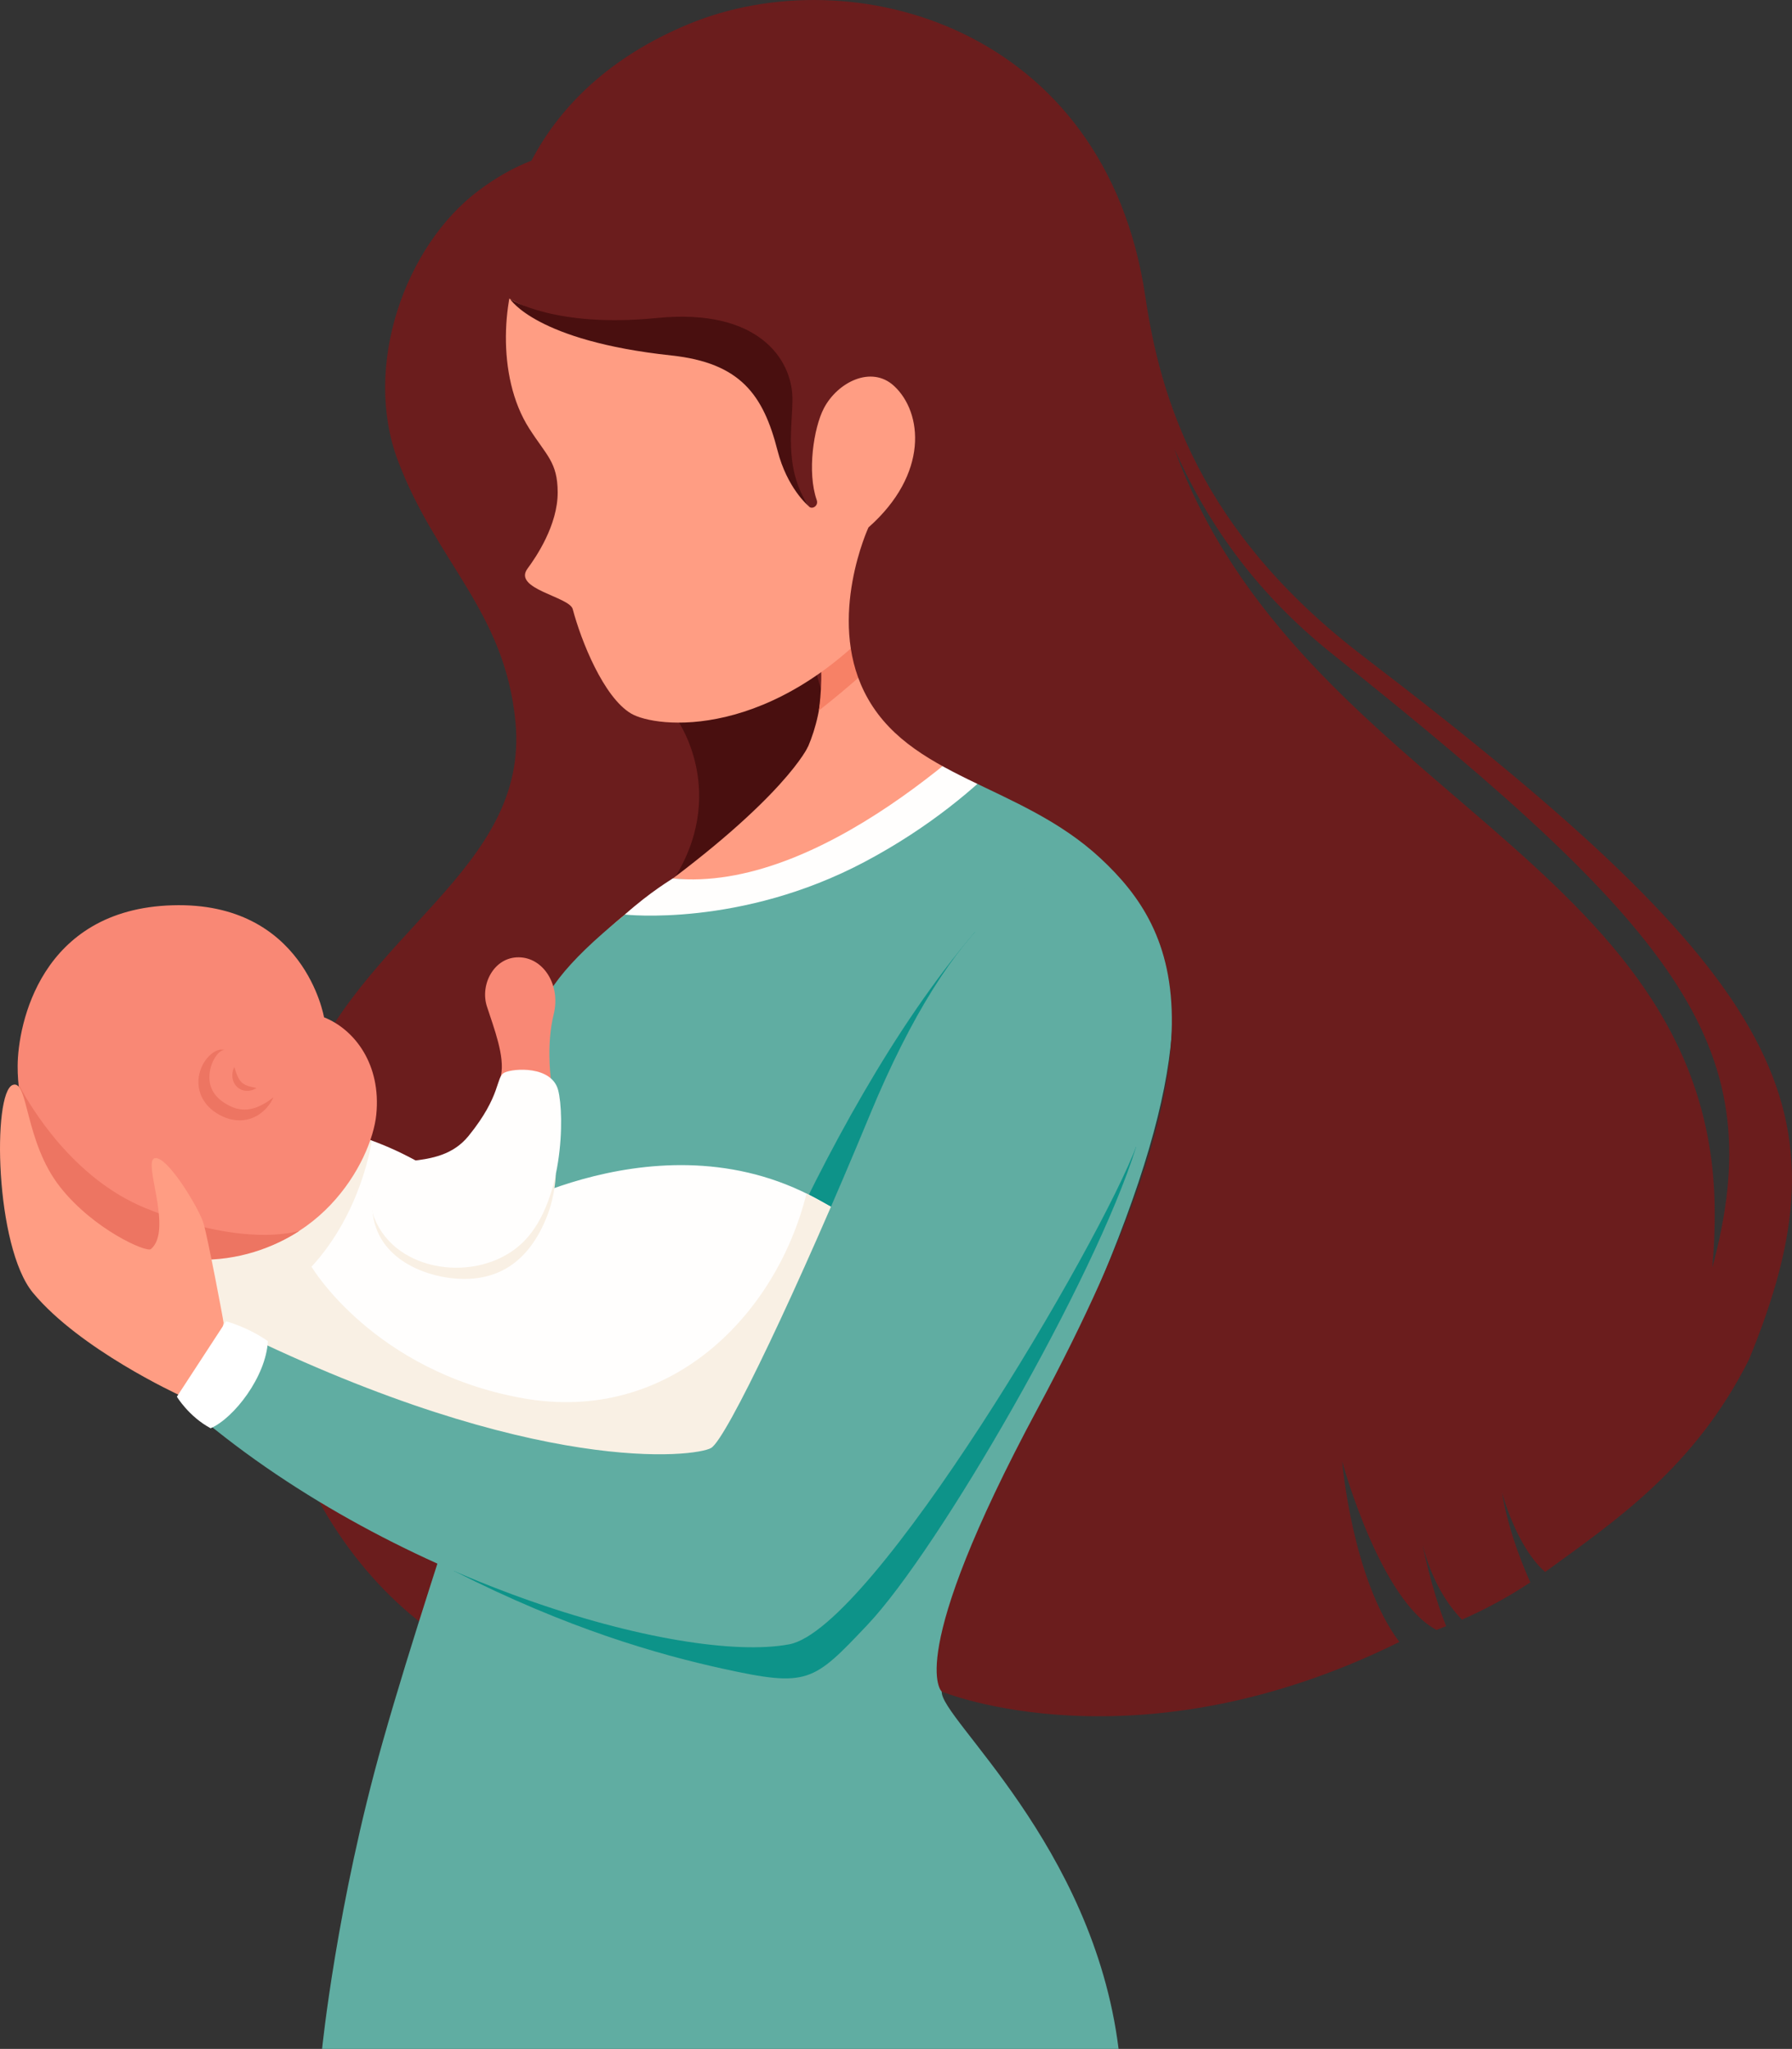
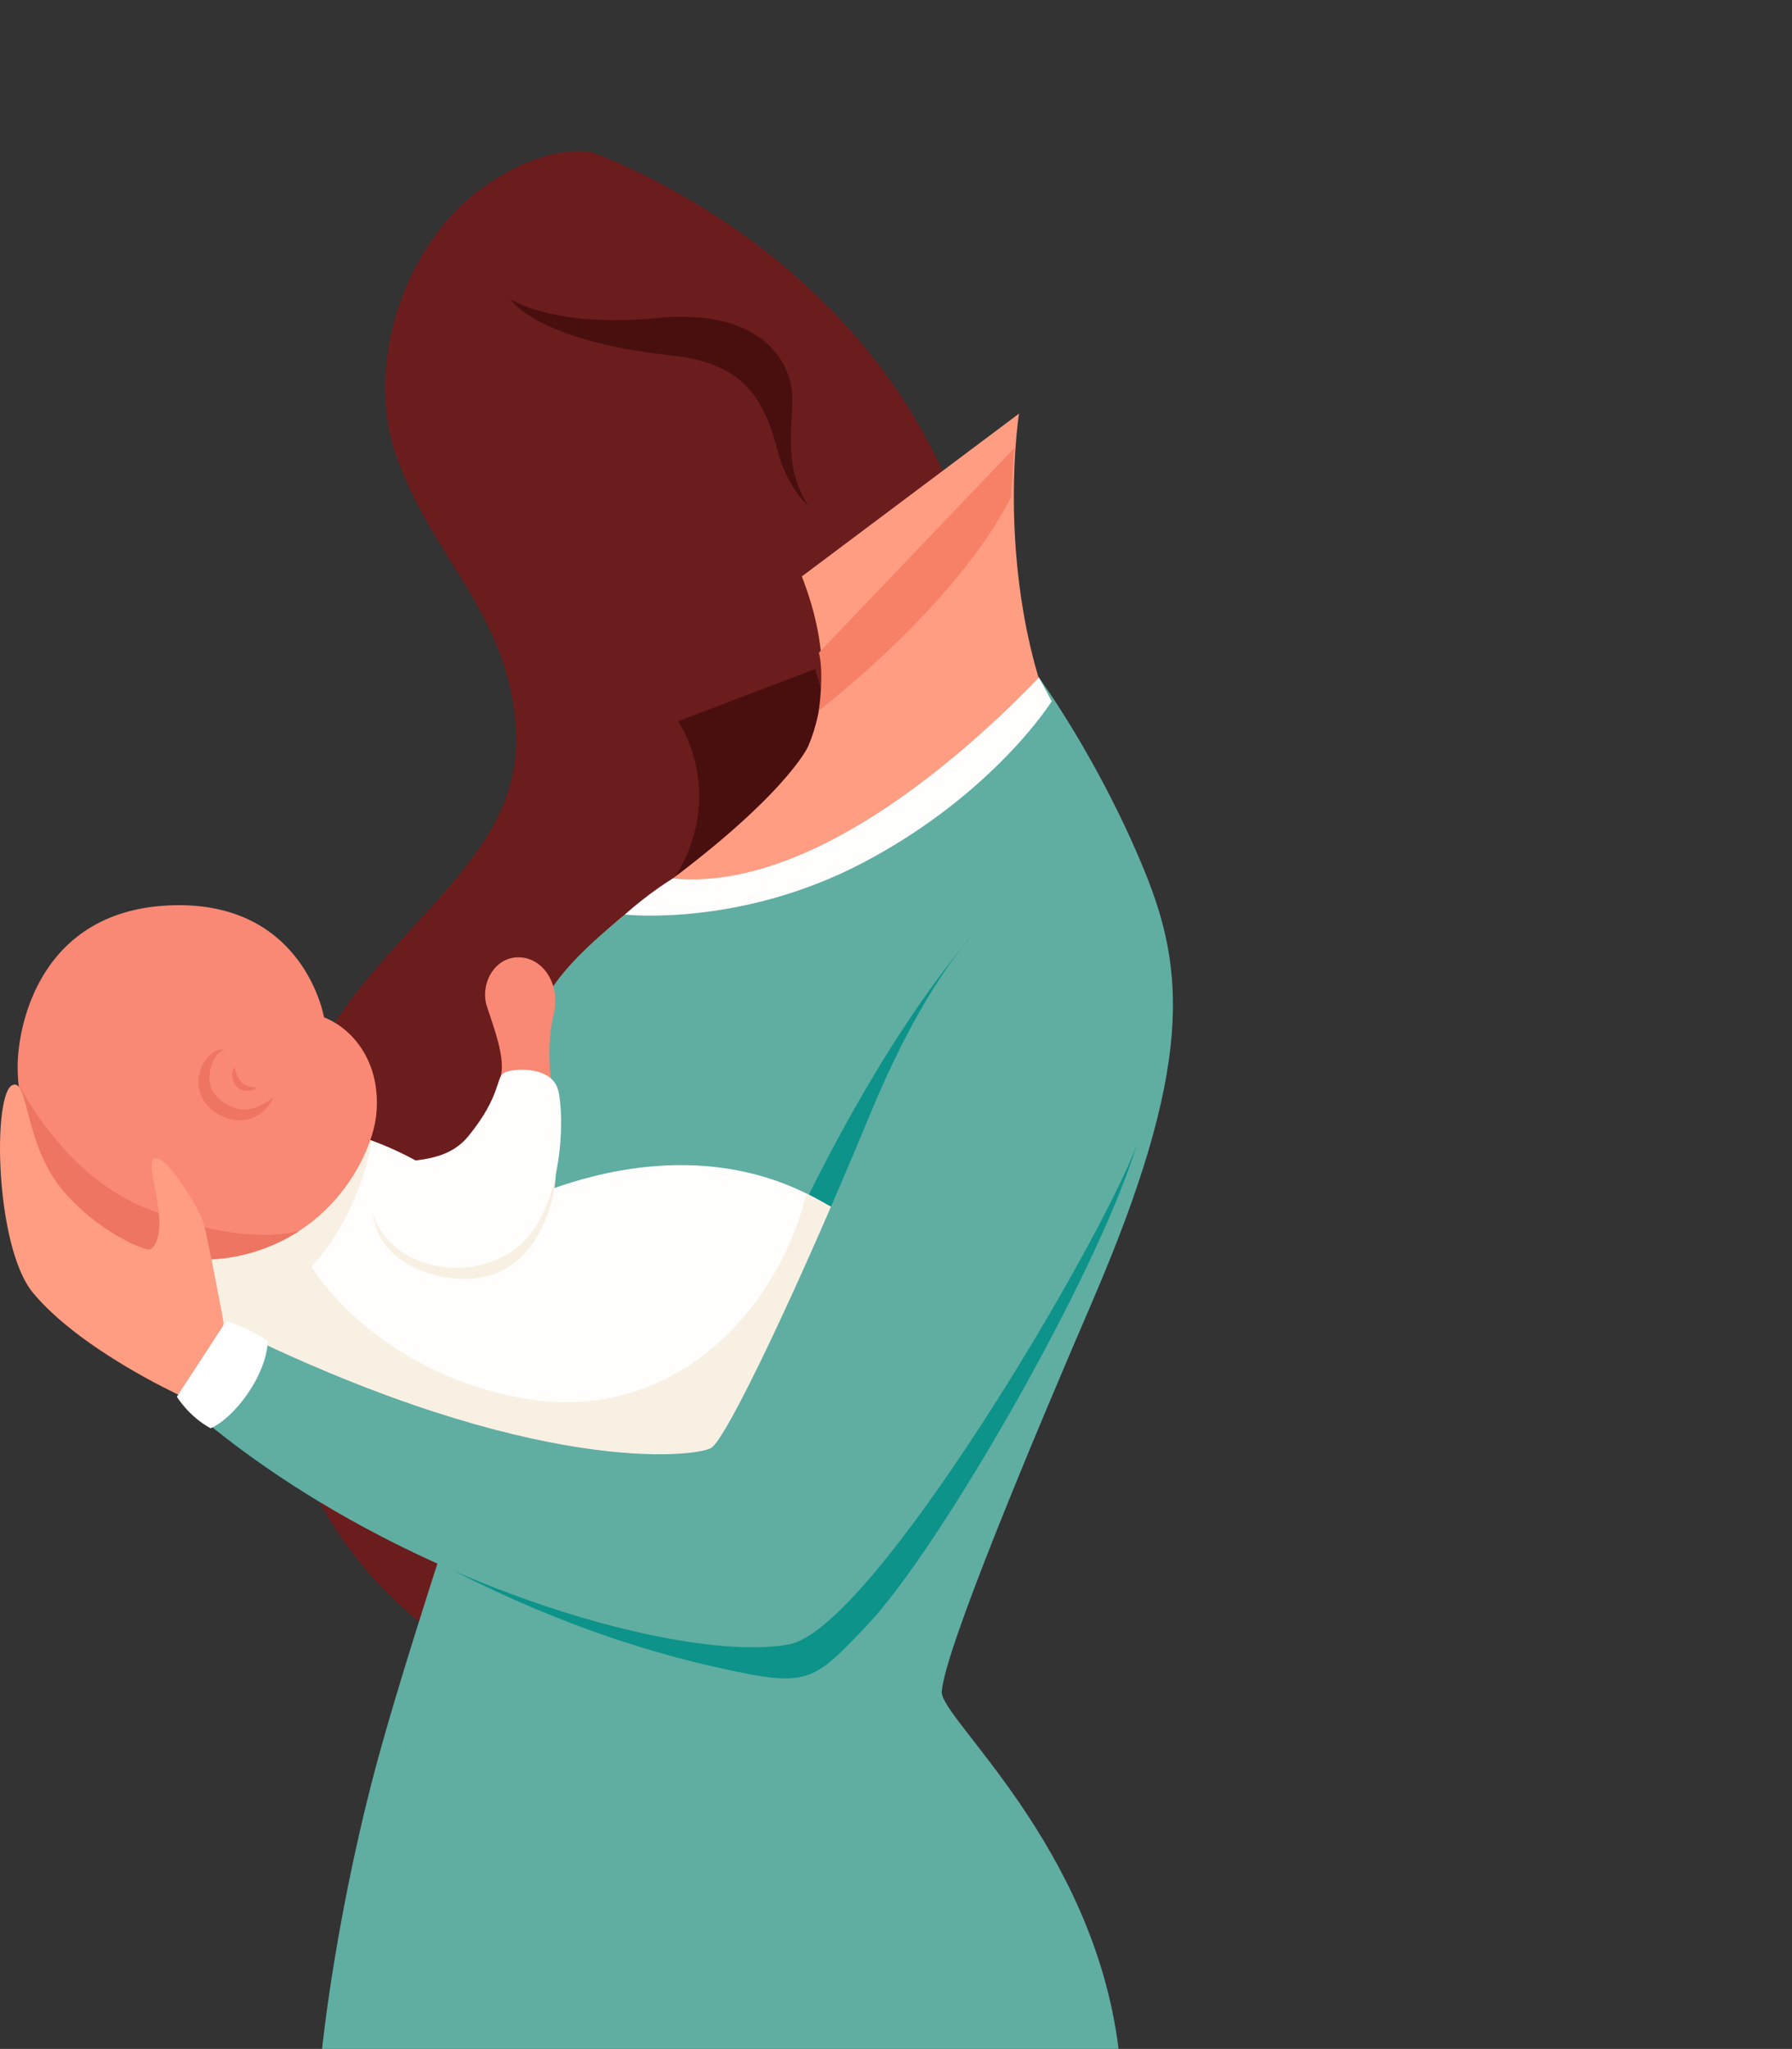
<svg xmlns="http://www.w3.org/2000/svg" width="113.953mm" height="130.312mm" viewBox="0 0 113.953 130.312" version="1.1" id="svg5">
  <rect x="0" y="0" width="113.953" height="130.312" fill="#333333" stroke="none" />
  <defs id="defs2" />
  <g id="layer1" transform="translate(-58.282,-37.644)">
    <path d="m 95.92,47.335 c 0,0 -2.962,-0.739 -7.18,2.411 -4.723,3.527 -7.413,11.204 -5.156,17.194 2.445,6.489 6.805,9.577 7.476,16.618 0.903,9.467 -9.933,13.352 -13.737,23.507 -6.581,17.567 2.244,32.047 11.805,36.26 16.289,7.179 29.038,1.902 29.038,1.902 -8.311,-21.102 2.85,-45.163 3.186,-61.711 C 121.908,56.197 95.92,47.335 95.92,47.335" style="fill:#6b1d1d;fill-opacity:1;fill-rule:nonzero;stroke:none;stroke-width:0.003" id="path45" />
    <path d="m 101.401,83.513 c 0,0 3.554,5.083 -0.91,10.977 l 13.032,-2.259 -3.402,-12.041 -8.721,3.324" style="fill:#490f0f;fill-opacity:1;fill-rule:nonzero;stroke:none;stroke-width:0.003" id="path47" />
    <path d="m 123.08,63.949 c 0,0 -2.127,13.6 4.446,23.96 l -20.332,0.691 c 0,0 5.899,-4.473 2.077,-14.295 l 13.81,-10.356" style="fill:#ff9d83;fill-opacity:1;fill-rule:nonzero;stroke:none;stroke-width:0.003" id="path49" />
    <path d="m 124.348,80.735 c 0,0 2.89,7.279 5.704,14.155 2.497,6.101 1.276,11.88 -3.503,24.092 -4.778,12.212 -8.739,16.606 -9.987,26.694 0,0 -18.537,6.58 -26.984,-8.164 0,0 4.54,-13.855 4.54,-24.308 0,-9.424 -2.952,-12.519 5.415,-18.557 8.676,-6.26 10.135,-9.52 10.135,-9.52 3.398,-0.637 14.68,-4.392 14.68,-4.392" style="fill:#ff9d83;fill-opacity:1;fill-rule:nonzero;stroke:none;stroke-width:0.003" id="path51" />
    <path d="m 127.754,120.392 c 6.441,-14.944 5.886,-21.057 3.303,-27.367 -2.91,-7.111 -6.709,-12.29 -6.709,-12.29 0,0 -11.106,13.976 -23.28,12.781 0,0 -2.148,1.459 -4.477,3.508 -6.265,5.509 -4.482,7.611 -4.482,17.358 0,5.993 -5.832,21.128 -9.488,34.032 -2.938,10.37 -3.858,19.541 -3.858,19.541 h 50.65 c -1.617,-12.976 -11.371,-21.052 -11.245,-22.729 0.2,-2.659 5.716,-15.852 9.588,-24.835" style="fill:#60ada2;fill-opacity:1;fill-rule:nonzero;stroke:none;stroke-width:0.003" id="path53" />
    <path d="m 125.162,82.243 -0.813,-1.508 c -3.597,3.749 -13.993,13.693 -23.28,12.781 0,0 -1.444,0.852 -3.048,2.294 0,0 7.349,0.835 15.243,-3.351 8.264,-4.382 11.899,-10.217 11.899,-10.217" style="fill:#fffefd;fill-opacity:1;fill-rule:nonzero;stroke:none;stroke-width:0.003" id="path55" />
    <path d="m 87.147,137.555 c 7.216,3.673 12.999,5.318 17.102,6.219 5.418,1.19 5.736,0.862 9.193,-2.788 4.531,-4.785 14.477,-22.004 17.086,-30.397 L 120.289,96.911 c -10.35,12.058 -17.511,33.035 -17.511,33.035 l -15.631,7.609" style="fill:#0d9389;fill-opacity:1;fill-rule:nonzero;stroke:none;stroke-width:0.003" id="path57" />
    <path d="m 89.679,114.929 c 0,0 11.815,-7.051 21.964,-0.165 8.523,5.782 5.381,15.65 -0.11,20.262 -6.019,5.056 -16.233,4.801 -27.345,0.302 -12.683,-5.135 -19.861,-16.733 -14.905,-22.59 3.546,-4.189 11.061,-5.776 20.396,2.19" style="fill:#fffefd;fill-opacity:1;fill-rule:nonzero;stroke:none;stroke-width:0.003" id="path59" />
    <path d="m 111.716,114.749 c -0.623,-0.423 -2.149,-1.197 -2.149,-1.196 -1.905,7.686 -8.68,14.725 -18.1,13.007 -9.419,-1.718 -13.35,-8.313 -13.35,-8.313 0,0 -0.021,-0.009 -0.043,-0.019 3.245,-3.522 3.836,-7.977 3.844,-8.043 -5.679,-2.054 -10.144,-0.4 -12.64,2.548 -1.362,1.609 -1.8,3.652 -1.466,5.875 0.001,0.006 0.002,0.013 0.003,0.02 0.03,0.197 0.065,0.394 0.107,0.594 0.02,0.096 0.043,0.193 0.065,0.29 0.025,0.103 0.049,0.206 0.077,0.309 0.044,0.169 0.093,0.339 0.146,0.51 0.006,0.021 0.013,0.042 0.02,0.063 1.72,5.478 7.656,11.611 15.962,14.973 11.113,4.499 21.326,4.754 27.346,-0.302 5.491,-4.612 8.699,-14.535 0.176,-20.317" style="fill:#f9f0e4;fill-opacity:1;fill-rule:nonzero;stroke:none;stroke-width:0.003" id="path61" />
    <path d="m 93.626,112.309 c 0,0 -0.014,1.322 -0.571,2.72 -1.137,2.854 -3.166,4.32 -6.305,3.876 -1.933,-0.274 -5.169,-1.585 -4.764,-5.29 l 11.64,-1.306" style="fill:#f9f0e4;fill-opacity:1;fill-rule:nonzero;stroke:none;stroke-width:0.003" id="path63" />
    <path d="m 78.886,102.344 c 0,0 -1.244,-7.377 -9.642,-7.124 -8.398,0.253 -9.826,7.602 -9.84,10.213 -0.026,4.572 2.937,12.003 11.494,12.219 7.605,0.192 11.009,-6.143 11.311,-9.109 0.325,-3.195 -1.369,-5.42 -3.323,-6.199" style="fill:#f98875;fill-opacity:1;fill-rule:nonzero;stroke:none;stroke-width:0.003" id="path65" />
    <path d="m 75.669,107.428 c 0,0 -0.104,0.091 -0.294,0.223 -0.189,0.132 -0.469,0.303 -0.811,0.429 -0.344,0.125 -0.747,0.177 -1.153,0.089 -0.203,-0.042 -0.404,-0.129 -0.605,-0.231 -0.095,-0.049 -0.208,-0.121 -0.286,-0.17 l -0.161,-0.114 -0.118,-0.098 c -0.336,-0.291 -0.55,-0.663 -0.62,-1.069 -0.065,-0.406 0.003,-0.826 0.129,-1.166 0.128,-0.339 0.307,-0.601 0.472,-0.743 0.164,-0.145 0.31,-0.161 0.31,-0.161 0.003,0.007 -0.137,-0.062 -0.388,0.018 -0.243,0.079 -0.557,0.299 -0.808,0.661 -0.127,0.18 -0.243,0.394 -0.319,0.64 -0.078,0.245 -0.133,0.523 -0.117,0.816 0.016,0.292 0.082,0.602 0.224,0.884 0.138,0.284 0.342,0.535 0.573,0.74 l 0.192,0.152 0.166,0.113 c 0.145,0.093 0.26,0.154 0.4,0.218 0.269,0.127 0.563,0.201 0.852,0.231 0.586,0.059 1.127,-0.136 1.479,-0.39 0.363,-0.248 0.578,-0.534 0.709,-0.738 0.129,-0.206 0.174,-0.337 0.174,-0.337" style="fill:#ed7562;fill-opacity:1;fill-rule:nonzero;stroke:none;stroke-width:0.003" id="path67" />
    <path d="m 73.186,105.51 c 0,0 -0.091,0.138 -0.122,0.378 -0.012,0.119 -0.017,0.264 0.026,0.419 0.038,0.154 0.119,0.32 0.251,0.45 0.062,0.069 0.144,0.112 0.22,0.161 0.077,0.045 0.165,0.06 0.242,0.087 0.161,0.025 0.307,0.022 0.425,-0.01 0.12,-0.014 0.209,-0.071 0.272,-0.097 0.062,-0.031 0.095,-0.052 0.095,-0.052 0,0 -0.04,-0.013 -0.106,-0.029 -0.065,-0.021 -0.158,-0.025 -0.26,-0.059 -0.05,-0.016 -0.105,-0.028 -0.16,-0.042 -0.052,-0.022 -0.106,-0.045 -0.162,-0.06 -0.099,-0.058 -0.202,-0.104 -0.274,-0.191 -0.045,-0.034 -0.076,-0.083 -0.111,-0.128 -0.028,-0.051 -0.067,-0.097 -0.09,-0.151 -0.057,-0.104 -0.093,-0.218 -0.133,-0.317 -0.068,-0.214 -0.114,-0.357 -0.114,-0.357" style="fill:#ed7562;fill-opacity:1;fill-rule:nonzero;stroke:none;stroke-width:0.003" id="path69" />
    <path d="m 93.29,106.05 c 0,0 -0.256,-2.056 0.202,-3.899 0.458,-1.843 -0.641,-3.609 -2.224,-3.622 -1.583,-0.013 -2.472,1.743 -2.023,3.125 0.449,1.381 1.155,3.197 0.893,4.398 -0.262,1.2 3.409,1.494 3.152,-0.001" style="fill:#f98875;fill-opacity:1;fill-rule:nonzero;stroke:none;stroke-width:0.003" id="path71" />
    <path d="m 82.084,115.1 c -0.649,-1.666 0.572,-3.421 2.349,-3.617 1.31,-0.144 2.664,-0.385 3.645,-1.594 2.111,-2.601 1.714,-3.743 2.276,-4.024 0.562,-0.281 3.01,-0.457 3.421,1.114 0.411,1.57 0.361,7.339 -2.385,9.812 -2.747,2.472 -7.942,1.81 -9.305,-1.69" style="fill:#fffefd;fill-opacity:1;fill-rule:nonzero;stroke:none;stroke-width:0.003" id="path73" />
    <path d="m 70.826,117.763 c 2.619,0.066 4.83,-0.759 6.497,-1.837 -1.022,0.284 -4.31,0.782 -9.775,-1.439 -4.638,-1.885 -7.348,-6.484 -8.064,-7.837 0.459,4.562 3.513,10.915 11.342,11.113" style="fill:#ed7562;fill-opacity:1;fill-rule:nonzero;stroke:none;stroke-width:0.003" id="path75" />
    <path d="m 69.651,126.356 c 0,0 -6.285,-2.887 -9.272,-6.49 -2.423,-2.922 -2.592,-12.728 -1.29,-13.219 1.006,-0.38 0.743,3.617 3.026,6.505 2.133,2.698 5.488,4.171 5.764,3.935 1.436,-1.221 -0.556,-5.613 0.246,-5.781 0.802,-0.168 2.825,3.217 3.1,4.146 0.265,0.892 1.261,6.124 1.275,6.331 0,0 -0.471,2.926 -2.849,4.573" style="fill:#ff9d83;fill-opacity:1;fill-rule:nonzero;stroke:none;stroke-width:0.003" id="path77" />
    <path d="m 128.745,93.293 c -4.235,-1.384 -9.851,2.445 -15.141,15.238 -4.568,11.047 -9.126,20.636 -10.104,21.205 -0.977,0.569 -11.13,1.861 -30.217,-7.477 l -3.127,4.793 c 12.703,11.114 31.493,16.461 38.316,15.17 5.311,-1.004 19.745,-25.409 22.139,-31.855 2.918,-7.857 2.805,-15.548 -1.867,-17.074" style="fill:#60ada2;fill-opacity:1;fill-rule:nonzero;stroke:none;stroke-width:0.003" id="path79" />
    <path d="m 72.657,121.681 -3.127,4.793 c 0,0 0.756,1.262 2.147,2.008 1.495,-0.656 3.522,-3.293 3.64,-5.54 -1.319,-0.921 -2.661,-1.261 -2.661,-1.261" style="fill:#ffffff;fill-opacity:1;fill-rule:nonzero;stroke:none;stroke-width:0.003" id="path81" />
    <path d="m 110.355,79.154 c 0.342,1.32 0,3.677 0,3.677 0,0 8.638,-6.555 12.21,-13.544 l 0.206,-3.134 -12.415,13.001" style="fill:#f78166;fill-opacity:1;fill-rule:nonzero;stroke:none;stroke-width:0.003" id="path83" />
-     <path d="m 91.58,53.791 c 3.561,-6.741 16.574,-13.836 26.493,-6.336 7.773,5.878 7.868,17.394 0.56,22.748 v 0 c -0.445,2.754 -2.223,4.403 -3.885,6.298 -7.301,8.325 -14.766,7.461 -16.342,6.52 -1.738,-1.037 -3.167,-4.604 -3.704,-6.637 -0.209,-0.793 -3.839,-1.277 -2.874,-2.578 0.509,-0.686 1.93,-2.748 1.917,-4.867 -0.012,-1.901 -0.7,-2.306 -1.81,-4.043 -2.153,-3.368 -1.683,-8.586 -0.353,-11.105" style="fill:#ff9d83;fill-opacity:1;fill-rule:nonzero;stroke:none;stroke-width:0.003" id="path85" />
-     <path d="m 167.165,118.276 c 0.116,-1.232 0.172,-2.514 0.154,-3.855 -0.301,-22.09 -26.409,-26.414 -34.362,-48.234 1.969,4.424 4.916,8.96 10.126,13.112 22.375,17.828 27.814,25.146 24.081,38.977 z M 144.983,79.393 C 134.484,71.376 132.057,62.874 131.108,56.473 128.573,39.368 112.482,34.851 102.05,39.185 91.981,43.368 89.844,51.685 90.257,56.37 c 0,0 2.728,2.146 11.348,2.992 4.074,0.4 4.841,0.393 6.054,3.846 0.816,2.322 0.106,3.853 2.044,6.625 0.175,0.25 0.654,0.011 0.513,-0.391 -0.617,-1.76 -0.196,-4.58 0.453,-5.826 0.866,-1.664 3.024,-2.76 4.467,-1.424 1.818,1.683 2.224,5.591 -1.629,8.998 0,0 -2.622,5.678 -0.275,10.435 2.735,5.541 9.905,5.835 15.031,10.608 5.024,4.678 8.405,11.884 -4.002,35.004 -8.537,15.91 -6.094,17.991 -6.094,17.991 0,0 12.361,5.131 29.101,-3.155 -3.014,-4.015 -3.638,-11.482 -3.638,-11.482 0,0 2.395,8.827 6.002,10.719 0.203,-0.075 0.408,-0.165 0.611,-0.245 -0.94,-2.332 -1.491,-5.138 -1.491,-5.138 0.588,2.271 1.562,3.758 2.495,4.727 1.471,-0.646 2.936,-1.43 4.347,-2.371 -0.801,-1.803 -1.477,-3.763 -1.801,-5.716 0,0 0.898,3.44 2.745,5.054 4.401,-3.21 9.486,-6.596 12.966,-13.517 6.453,-15.758 2.675,-23.942 -24.522,-44.71" style="fill:#6b1d1d;fill-opacity:1;fill-rule:nonzero;stroke:none;stroke-width:0.003" id="path87" />
    <path d="m 107.725,66.299 c 0.609,2.385 1.952,3.518 1.979,3.534 -1.648,-2.461 -0.993,-5.186 -1.034,-6.929 -0.054,-2.351 -2.097,-5.685 -8.626,-5.034 -6.5,0.648 -9.323,-1.206 -9.323,-1.206 0,0 1.635,2.662 10.246,3.587 4.401,0.472 5.852,2.502 6.758,6.049" style="fill:#490f0f;fill-opacity:1;fill-rule:nonzero;stroke:none;stroke-width:0.003" id="path89" />
  </g>
</svg>